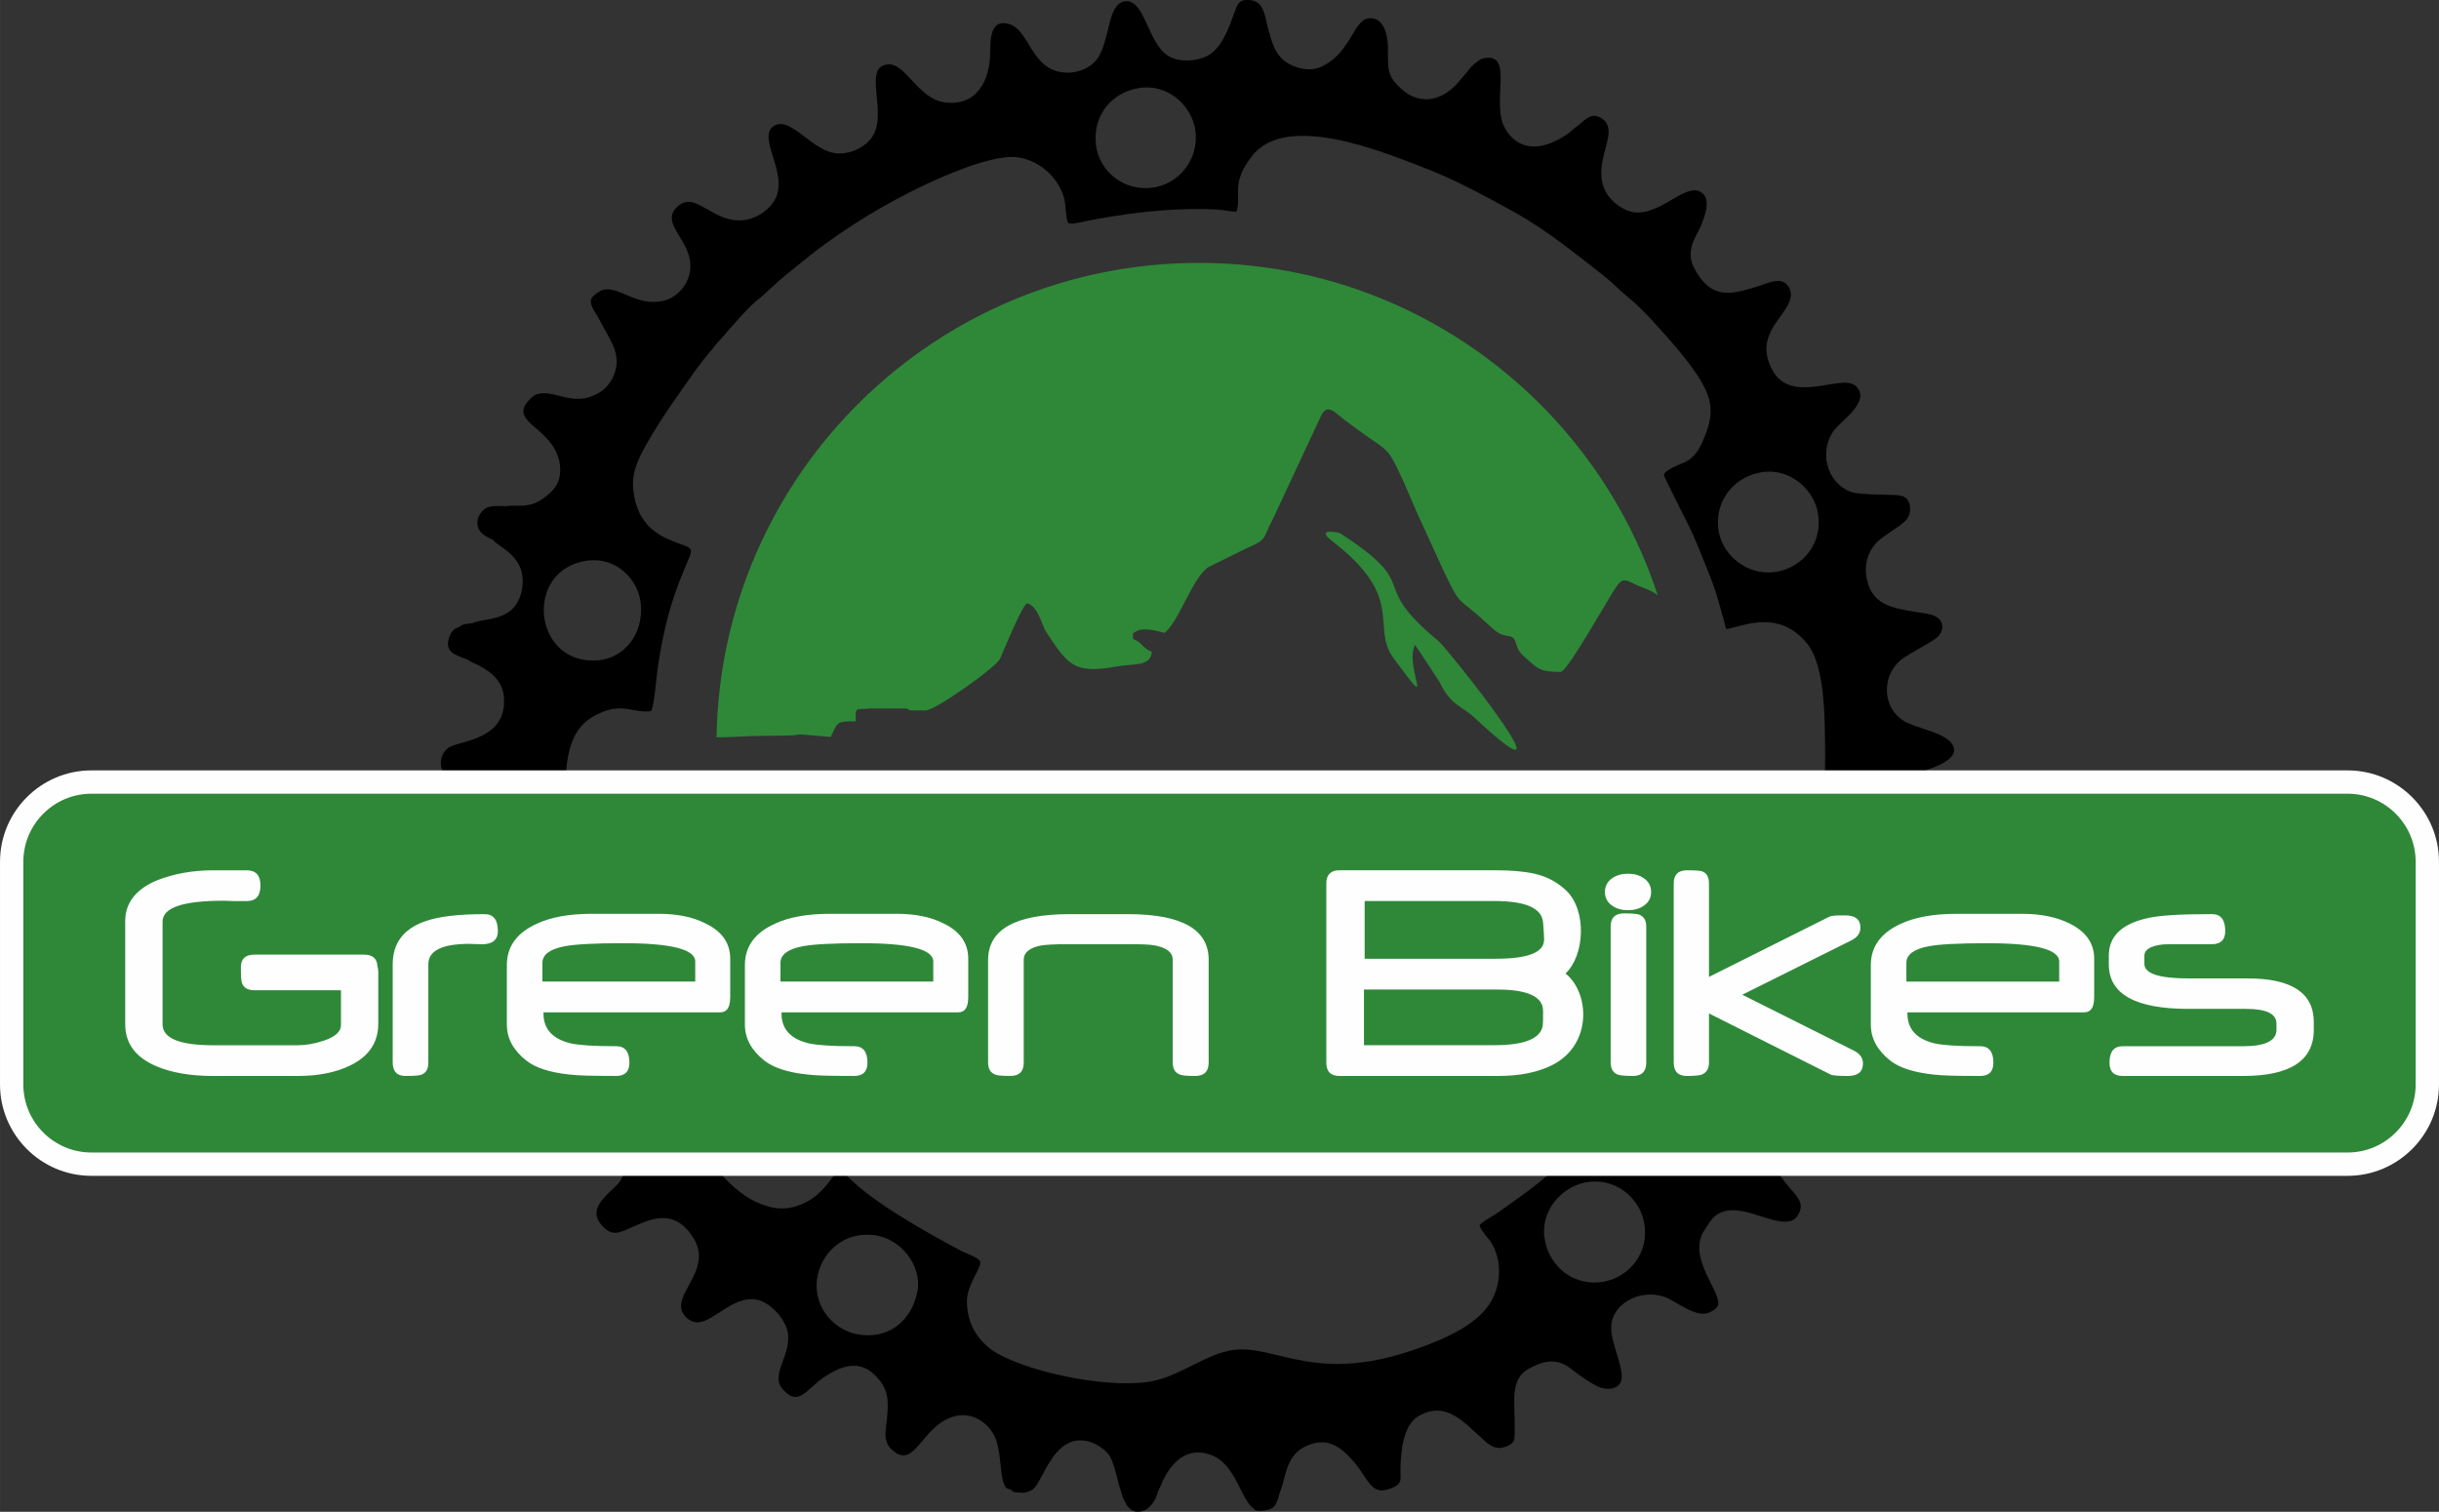
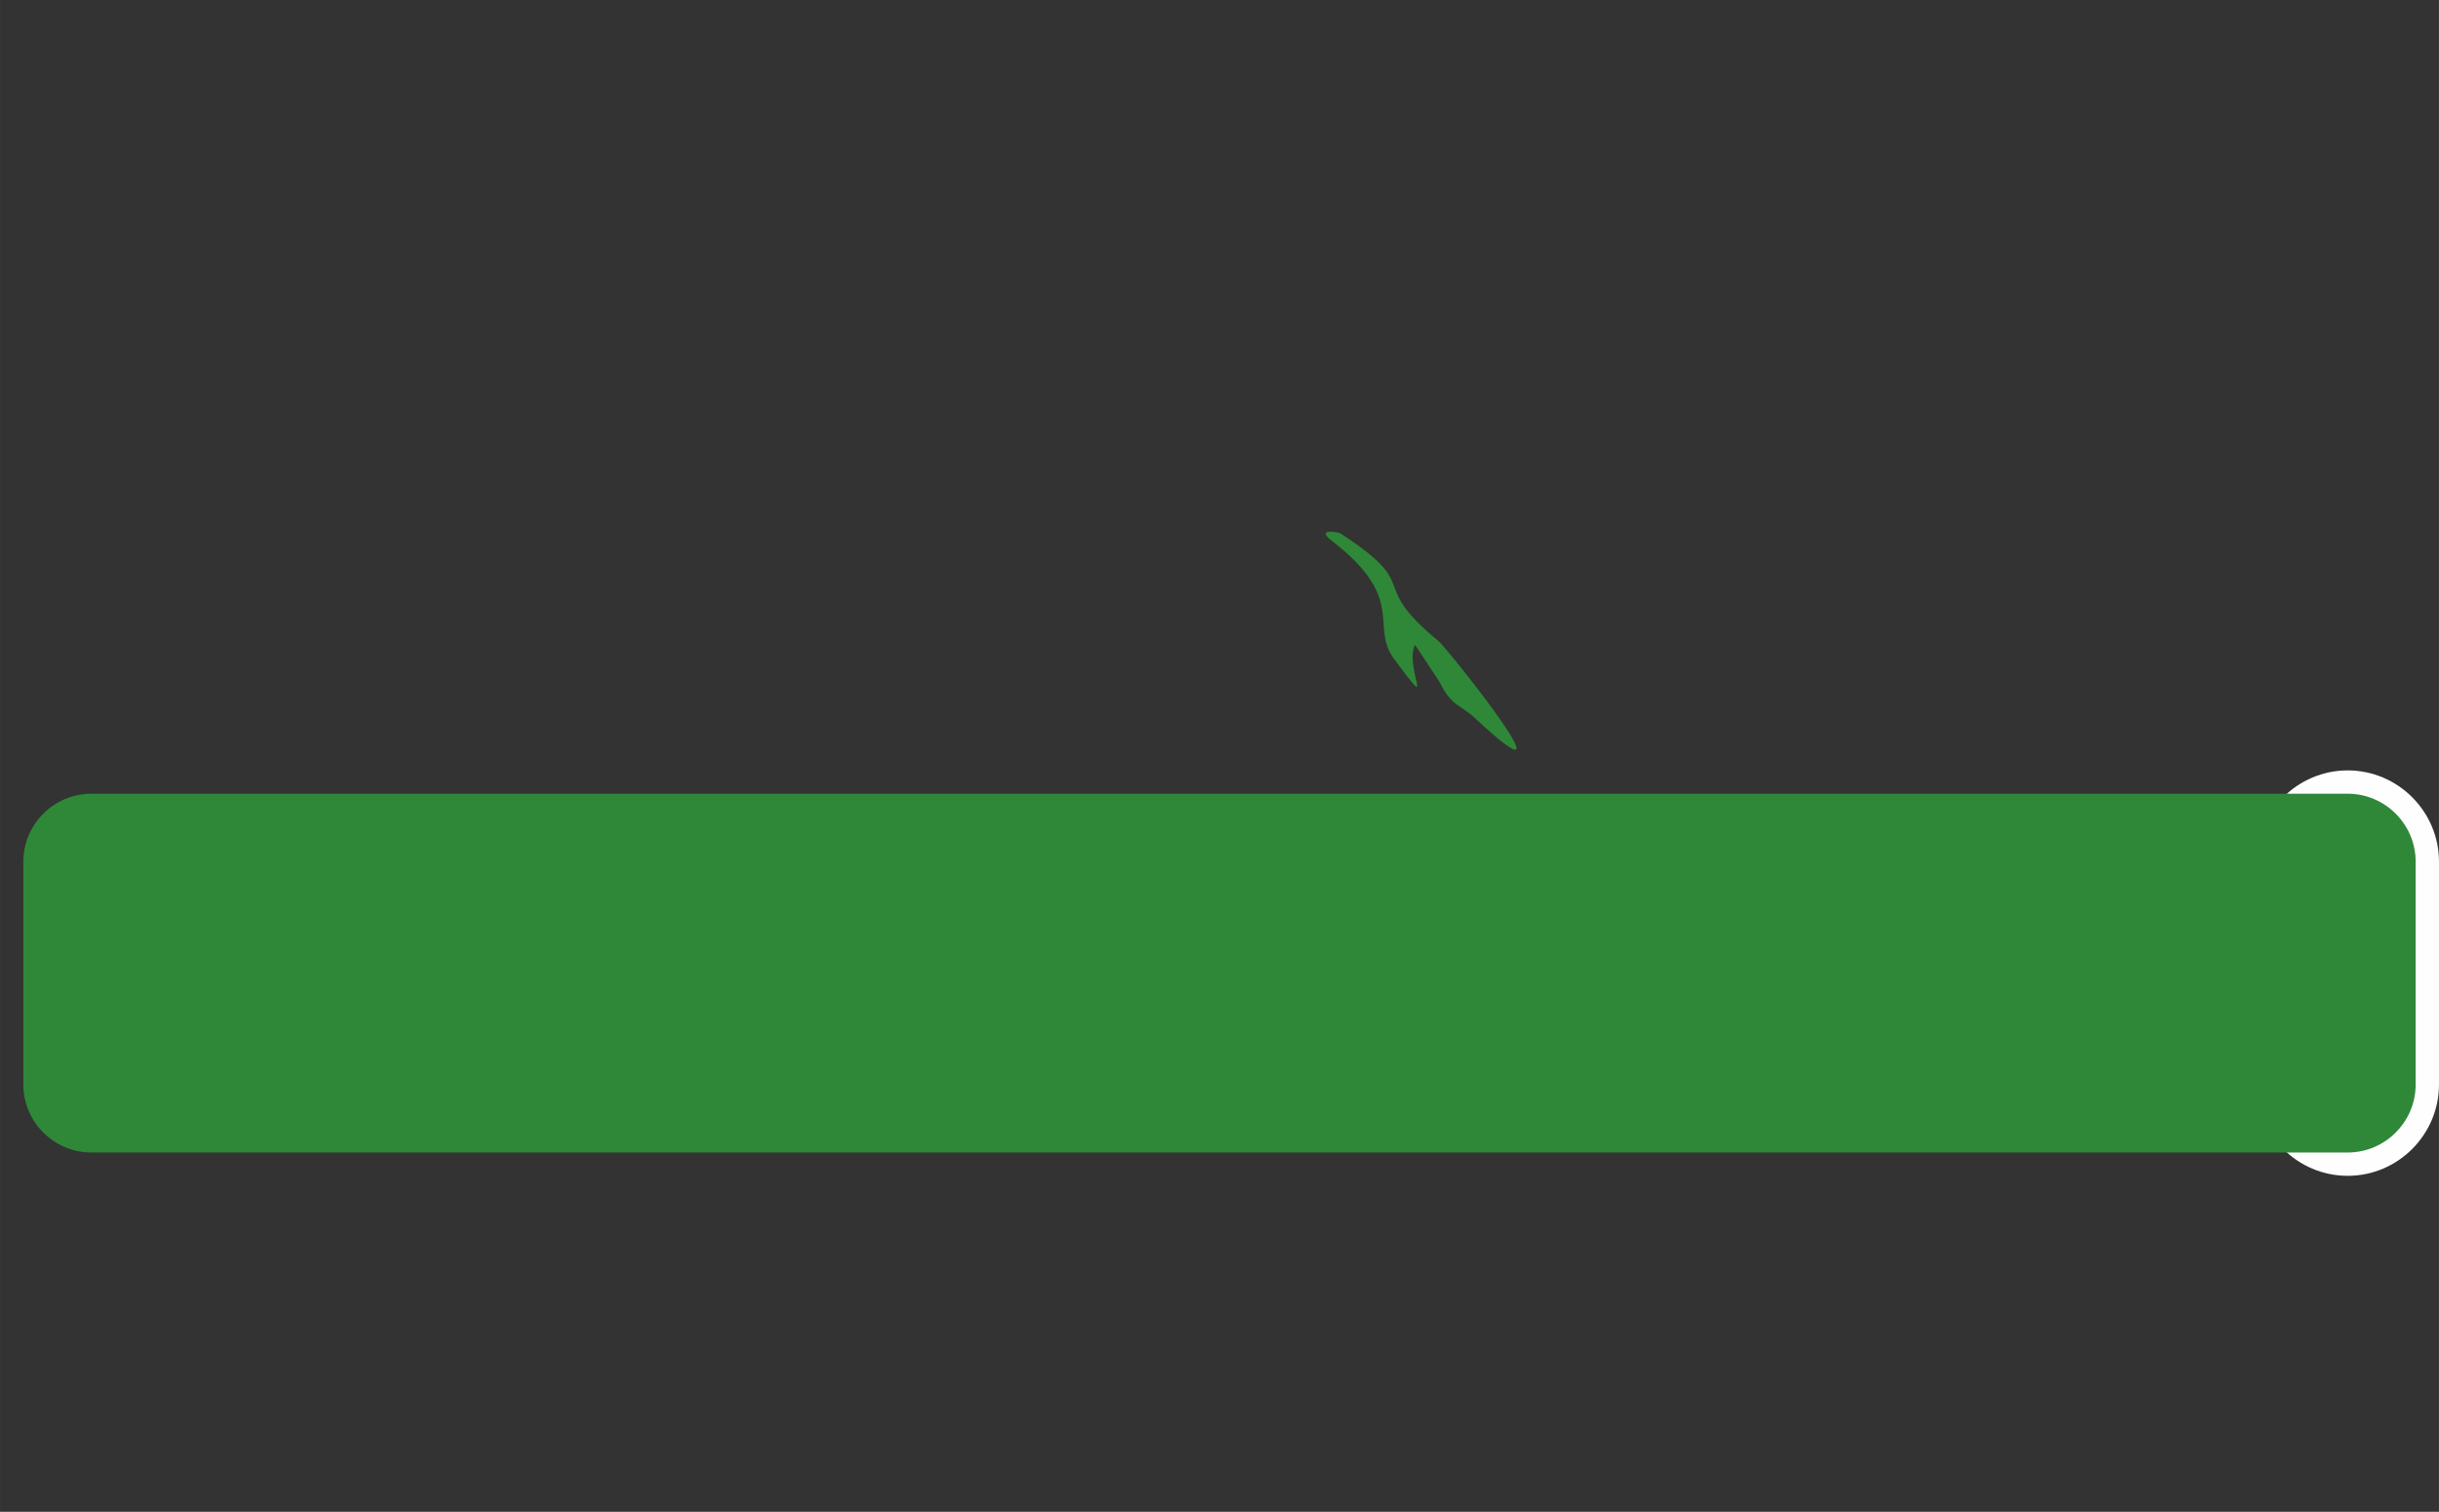
<svg xmlns="http://www.w3.org/2000/svg" xml:space="preserve" width="51.359mm" height="31.838mm" version="1.1" style="shape-rendering:geometricPrecision; text-rendering:geometricPrecision; image-rendering:optimizeQuality; fill-rule:evenodd; clip-rule:evenodd" viewBox="0 0 1072.72 665">
  <rect x="0" y="0" width="1072.72" height="665" fill="#333333" stroke="none" />
  <defs>
    <style type="text/css">
   
    .fil2 {fill:#FEFEFE}
    .fil3 {fill:#FEFEFE;fill-rule:nonzero}
    .fil1 {fill:#2E8838;fill-rule:nonzero}
    .fil0 {fill:black;fill-rule:nonzero}
   
  </style>
  </defs>
  <g id="Ebene_x0020_1">
-     <path class="fil0" d="M500.65 38.79c12.91,-2.27 23.36,7.57 25.07,18.35 1.9,13.44 -7.79,23.84 -18.42,25.36 -13.1,1.89 -23.74,-7.19 -25.26,-18.55 -1.71,-13.62 7.41,-23.27 18.61,-25.17zm258.49 237.86c5.13,0 22.22,-9.84 35.52,6.25 7.03,8.52 7.79,26.87 7.98,40.12 1.14,44.09 -6.08,82.69 -22.6,121.29 -4.56,10.6 -10.45,22.52 -16.33,31.79 -6.46,10.03 -11.78,21 -22.41,25.74 -8.55,3.59 -20.51,2.65 -27.73,-3.79 -7.41,-6.43 -4.18,-8.51 -13.1,0.19 -1.33,1.51 -2.28,2.08 -3.23,3.03 -4.56,4.92 -9.12,8.14 -13.29,12.68 -3.8,3.78 -9.5,8.14 -14.05,11.54l-11.4 8.14c-2.28,1.51 -6.65,3.78 -7.79,5.3 0.38,1.89 3.42,5.3 4.75,7 5.7,8.51 4.75,20.25 -0.57,28 -5.89,8.7 -18.04,14.38 -29.44,18.54 -46.15,17.22 -63.44,-0.95 -82.81,1.32 -11.58,1.51 -22.41,10.6 -34.38,13.44 -17.28,4.16 -53.18,-2.65 -69.7,-11.92 -7.98,-4.73 -13.29,-12.49 -13.29,-22.9 0,-7.38 6.46,-14.76 5.89,-17.41 -1.14,-2.08 -5.7,-3.41 -7.98,-4.54 -14.62,-7.76 -39.51,-21.57 -50.52,-33.12 -3.61,-3.59 -3.8,-2.84 -6.65,0.76 -2.66,3.59 -5.32,6.81 -9.31,9.46 -5.51,3.4 -11.78,5.3 -19.18,3.03 -14.24,-3.97 -24.12,-18.17 -32.1,-29.52 -9.12,-12.87 -16.52,-23.65 -24.12,-38.03 -15,-28 -25.45,-59.98 -30.58,-93.1 -1.9,-12.68 -3.8,-33.12 1.33,-44.66 2.66,-6.06 6.27,-9.27 12.53,-11.92 9.69,-4.16 14.62,0.57 21.84,-0.57 1.52,-3.59 2.09,-13.81 2.85,-18.92 1.71,-12.11 4.56,-24.79 8.74,-35.95 7.41,-20.06 9.31,-14.95 -3.42,-20.44 -9.69,-3.97 -15.19,-11.16 -16.14,-22.9 -0.57,-8.14 3.42,-14.76 6.27,-19.87 6.27,-10.97 13.67,-21.19 20.89,-31.41 2.09,-2.65 3.42,-4.73 5.7,-7.38 2.09,-2.27 3.8,-4.92 5.89,-7 4.56,-5.11 10.83,-12.68 15.58,-16.65 4.75,-3.78 8.92,-8.33 14.05,-12.3l10.83 -8.71c15,-11.54 31.53,-21.57 48.62,-29.71 8.74,-4.16 28.87,-13.06 39.88,-12.49 10.26,0.76 18.8,8.33 21.65,17.41 1.14,3.22 0.76,8.89 1.9,11.54 0.19,0 0.38,0 0.38,0.19l1.52 0.19c0.76,0 1.71,-0.38 2.28,-0.38 20.13,-4.16 40.65,-6.81 61.16,-5.86 3.23,0.19 6.08,0.95 8.74,0.95 2.47,-6.62 -2.85,-12.11 6.84,-24.41 14.81,-19.49 57.36,-1.89 73.31,4.16 14.81,5.49 29.06,13.25 42.73,20.82 13.86,7.76 26.59,18.17 39.13,28 3.61,2.84 7.03,6.43 10.26,9.08 6.65,5.3 14.05,14 19.56,20.25 4.37,4.92 10.64,12.87 13.48,18.36 4.94,9.08 3.8,15.71 -0.38,25.17 -1.52,3.4 -3.8,6.81 -7.22,8.52 -2.09,1.13 -9.69,3.59 -9.69,6.06 0,0.38 9.31,18.92 10.45,21.19 3.61,7 6.27,14.38 9.5,22.33 3.04,7.38 5.13,15.52 7.41,24.03zm13.68 -68.5c13.48,-3.41 24.5,6.62 26.59,16.84 4.18,20.44 -18.42,34.06 -34.38,22.71 -15.57,-10.97 -11.21,-34.82 7.79,-39.55zm-514.13 38.41c12.15,-1.51 22.22,8.14 23.17,19.3 1.14,13.25 -7.41,23.65 -18.8,24.6 -28.68,2.46 -33.24,-40.31 -4.37,-43.9zm420.49 296.9c-1.14,-12.49 9.31,-22.71 20.32,-23.65 12.91,-1.13 23.17,8.89 23.93,20.44 1.14,12.68 -8.54,22.9 -20.32,23.84 -13.29,0.95 -22.79,-8.89 -23.93,-20.63zm-275.58 24.03c-2.09,12.3 -11.59,21.38 -24.88,19.68 -11.59,-1.32 -21.08,-11.92 -19.37,-24.6 1.52,-10.98 11.21,-20.82 24.69,-19.3 12.53,1.32 21.27,13.81 19.56,24.22zm-195.81 -293.3c-1.14,0 -2.28,0.19 -3.42,0.38 -0.95,0.19 -0.76,0.19 -1.33,0.57 -1.9,0.95 -0.38,0 -1.14,0.76 -1.9,0.38 -3.23,1.7 -3.99,3.59 -3.23,7.38 2.85,8.71 6.46,10.22l0.76 0.19c0.76,0.38 1.33,0.76 2.28,1.33 6.84,3.03 13.67,7.19 14.24,15.7 1.14,17.98 -17.85,18.73 -23.74,21.57 -3.04,1.7 -5.32,5.86 -3.23,10.79 1.9,4.92 12.72,3.22 20.7,9.27 5.13,3.97 8.74,13.06 4.56,21.38 -5.7,11.35 -25.07,9.08 -20.32,22.52 1.52,4.16 5.32,3.97 10.26,4.35 11.02,0.76 15.77,1.89 19.37,10.6 4.18,10.03 -0.38,16.27 -5.89,20.81 -8.17,6.44 -14.81,8.71 -9.88,17.22 3.61,6.24 14.62,-0.76 24.88,3.4 5.13,2.08 11.97,10.6 9.88,18.92 -0.76,3.03 -3.8,7.95 -5.32,9.84 -2.47,2.84 -4.94,4.73 -7.22,7.57 -2.85,3.22 -2.28,7.38 0.38,10.6 2.85,3.6 7.41,0.76 11.21,-0.38 8.92,-2.46 17.85,-2.84 22.6,3.59 4.18,5.87 7.41,16.08 1.71,21.95 -5.51,5.68 -13.29,10.97 -6.84,18.17 6.08,6.62 9.12,1.51 20.7,-2.27 9.11,-2.84 15,0.38 19.75,8.14 8.55,14.38 -11.4,25.36 -3.99,33.87 8.55,9.84 18.04,-9.27 31.34,-7.19 6.08,0.95 13.48,8.89 14.05,15.51 0.95,9.65 -7.98,17.79 -2.28,24.03 7.03,7.95 10.26,-0.19 18.23,-5.49 6.27,-4.16 14.62,-7.95 21.65,-1.32 7.03,6.43 6.84,11.92 5.51,22.9 -0.76,4.92 -0.19,8.52 3.42,11.16 9.31,7.38 12.15,-10.6 25.64,-15.14 8.93,-3.03 16.52,3.22 18.99,9.27 3.42,8.33 1.33,22.9 6.65,22.52 0.76,0.76 0,0.38 1.14,0.95 0.57,0.38 0.95,0.38 1.52,0.38 1.14,0.19 2.28,0.19 3.42,0.19 3.8,-0.76 4.75,-2.08 6.46,-5.11 3.42,-5.86 7.22,-15.52 15.39,-17.6 6.46,-1.51 12.72,2.65 15.38,6.06 2.47,3.41 3.61,11.54 5.32,16.08 0.57,2.46 1.52,4.35 2.66,6.24 1.14,1.51 2.66,3.03 5.51,2.65 3.99,-0.19 7.41,-5.11 7.98,-8.71 1.33,-2.46 2.09,-4.92 3.42,-7.19 4.56,-7.76 11.02,-12.49 20.32,-8.89 10.83,4.16 12.91,20.25 18.61,23.46 0.38,0.38 -0.38,0.57 1.52,0.95 0.95,0.19 1.33,0 2.09,0 1.9,-0.19 3.04,-0.57 3.61,-0.76 2.47,-0.76 3.23,-4.35 3.99,-6.81 0.95,-2.46 1.9,-5.87 2.47,-8.33 1.71,-6.06 3.99,-10.03 8.74,-12.3 9.69,-4.73 15.57,0 21.46,6.62 7.03,8.33 7.6,15.9 17.66,11.17 3.61,-1.7 2.85,-3.41 2.85,-7.95 0.19,-7.95 1.14,-19.3 7.98,-23.28 12.15,-7 19.94,2.84 28.11,10.03 1.33,1.32 3.99,3.78 6.84,3.97 2.47,0.19 6.27,-1.32 7.03,-3.4 0.76,-2.27 -0.19,-16.08 0.19,-20.82 0.95,-7 3.42,-9.46 8.93,-11.92 6.27,-3.03 11.59,-2.27 16.14,1.51 2.66,2.08 8.74,6.62 12.91,8.14 2.85,0.95 6.65,0.57 8.17,-1.51 3.8,-4.35 -3.99,-17.41 -3.61,-25.36 0.57,-11.16 14.81,-17.6 25.64,-12.11 3.99,2.08 9.88,6.43 14.81,6.43 2.85,0 6.27,-2.08 6.65,-4.16 0.76,-6.06 -13.3,-20.44 -6.46,-31.98 1.14,-1.89 3.04,-4.73 4.18,-6.06 9.69,-9.27 25.45,4.16 34.38,1.32 2.47,-0.76 4.18,-3.78 4.18,-6.62 -0.19,-2.84 -2.66,-5.3 -3.99,-6.81 -2.85,-3.59 -6.65,-7.19 -7.79,-13.25 -1.33,-6.62 1.33,-12.11 4.75,-15.52 11.21,-10.6 25.64,3.22 33.81,-3.78 5.32,-4.54 0.57,-9.84 -3.04,-13.44 -3.99,-3.78 -7.41,-6.62 -9.69,-11.35 -2.28,-5.3 -0.57,-12.49 2.28,-16.46 9.69,-12.49 26.02,-2.65 32.1,-10.22 2.09,-2.65 1.71,-5.68 -0.76,-7.95 -9.88,-9.65 -24.69,-14 -15.38,-31.41 6.08,-11.16 25.07,-6.81 29.25,-12.87 7.03,-10.03 -13.29,-12.11 -19.75,-19.87 -7.22,-8.7 -3.61,-22.33 8.17,-26.87 4.56,-1.89 21.65,-5.68 16.52,-13.43 -3.42,-5.11 -16.33,-6.81 -21.46,-10.22 -9.88,-6.44 -9.31,-21.19 0.38,-27.63 3.99,-2.65 8.93,-5.11 13.29,-7.95 5.13,-3.22 5.32,-10.03 -3.04,-11.35 -13.29,-2.27 -23.93,-2.46 -26.59,-15.33 -1.33,-6.06 0.38,-11.92 4.37,-16.08 3.23,-3.22 8.55,-5.87 11.97,-8.89 1.9,-1.7 3.23,-3.97 2.47,-7.76 -0.76,-3.03 -2.66,-3.97 -5.89,-4.16 -4.37,-0.19 -16.52,-0.19 -19.75,-1.32 -11.58,-4.35 -14.24,-18.92 -7.22,-27.63 3.23,-3.97 16.14,-12.68 9.12,-19.11 -6.84,-5.87 -30.96,10.6 -38.17,-10.41 -5.13,-14.38 10.07,-21.57 9.69,-30.09 -0.19,-2.84 -2.28,-5.68 -5.51,-5.68 -2.85,0 -6.08,1.51 -8.55,2.27 -12.91,4.16 -21.27,5.87 -28.49,-7.95 -3.23,-6.25 -0.76,-11.35 1.9,-16.27 1.71,-3.41 5.7,-12.49 2.28,-16.08 -6.46,-7 -17.85,8.89 -30.01,7.95 -5.51,-0.57 -10.45,-4.73 -12.72,-8.52 -7.79,-13.62 7.6,-27.63 -2.85,-33.3 -4.37,-2.27 -7.22,1.89 -10.45,4.16 -0.95,0.76 -1.71,1.32 -2.66,2.27 -9.31,7 -21.46,10.41 -28.49,-1.32 -6.65,-10.97 3.99,-33.11 -8.93,-31.22 -1.71,0.19 -2.66,0.95 -3.61,1.7 -1.14,0.95 -2.09,1.51 -2.85,2.65l-4.75 5.67c-7.98,9.65 -18.8,11.35 -27.54,1.7 -4.75,-4.92 -3.8,-8.52 -3.99,-16.65 -0.19,-5.86 -2.09,-13.43 -8.74,-12.49 -6.46,0.95 -7.98,15.89 -20.89,21.38 -5.51,2.46 -12.72,0 -16.33,-3.03 -3.8,-3.22 -5.13,-7.95 -6.84,-14.19 -1.52,-6.24 -1.9,-12.3 -9.12,-12.3 -3.8,0 -4.37,2.27 -5.51,5.3 -2.47,6.81 -5.51,15.89 -11.96,19.3 -4.75,2.46 -12.35,3.03 -17.28,0 -8.74,-5.3 -10.07,-23.65 -18.04,-24.03 -5.7,-0.19 -7.22,7.38 -8.36,12.3 -1.52,5.86 -2.85,11.54 -6.27,14.76 -3.61,3.4 -9.88,5.49 -16.15,3.78 -11.77,-3.22 -12.72,-18.54 -21.27,-20.81 -7.79,-2.27 -8.17,6.06 -8.17,12.3 0,12.3 -5.89,24.22 -20.13,22.14 -11.58,-1.51 -17.09,-17.41 -24.88,-16.65 -11.59,0.95 0.57,21.95 -7.22,32.36 -2.66,3.41 -7.6,6.81 -14.43,6.81 -11.4,-0.19 -20.89,-16.84 -28.49,-12.11 -7.79,4.92 6.84,21 0.38,32.55 -2.09,3.78 -6.84,7.57 -12.35,8.7 -15,2.65 -22.22,-13.81 -30.77,-5.49 -8.17,8.14 9.69,15.89 5.32,30.47 -1.52,4.92 -5.7,9.27 -10.83,10.6 -11.77,2.84 -18.61,-5.67 -26.02,-4.92 -2.09,0.19 -5.51,2.84 -6.08,4.16 -0.76,2.84 1.71,5.68 2.85,7.76 1.33,2.27 2.47,4.73 3.61,6.62 2.47,4.54 5.89,9.84 4.37,16.46 -1.33,5.68 -4.94,9.65 -9.5,11.54 -6.27,2.84 -11.02,1.32 -17.28,-0.19 -2.85,-0.76 -6.46,-1.14 -8.93,0.19 -1.52,0.95 -4.18,3.59 -4.75,5.67 -2.28,7.38 14.43,10.6 15.95,25.55 0.57,7.57 -3.04,10.98 -7.22,14 -6.46,4.73 -10.64,2.84 -17.09,3.59 -3.04,-0.19 -6.08,-0.19 -8.17,0.76 -1.52,0.76 -3.23,3.03 -3.61,4.54 -1.52,5.68 3.23,8.14 6.65,9.46 1.33,3.03 15.76,7 12.53,22.52 -3.04,14 -16.33,11.54 -21.65,14.19z" />
-     <path class="fil1" d="M527.35 115.65c94.2,0 174.05,61.38 201.78,146.32 -2.2,-2.06 -5.41,-2.96 -8.42,-4.24 -9.33,-3.99 -5.84,-6.03 -20.27,17.63 -2.16,3.53 -11.82,20.18 -14.12,20.18 -5.25,0 -8.89,-0.25 -12.28,-3.5l-4.39 -3.84c-3.05,-2.95 -2.58,-6.22 -4.09,-7.57 -1.83,-1.63 -4.49,-0.06 -8.58,-3.77l-4.01 -3.54c-12.34,-11.49 -10.02,-5.39 -18.33,-22.83l-11.42 -24.94c-2.67,-6.12 -8.12,-19.49 -11.51,-24.84 -2.31,-3.65 -6.54,-6.03 -10.06,-8.46l-10.3 -7.53c-3.84,-2.89 -7.38,-7.67 -10.26,-1.95l-21.4 45.84c-4.53,8.06 -1.56,8.36 -11.46,12.55l-16.52 8.18c-7.03,3.97 -13.4,24.86 -19.65,29.05 -1.53,-0.36 -8.68,-2.81 -12.33,-0.67 -2.05,1.21 -1.32,0.26 -1.39,3.41 3.56,0.95 4.56,4.51 8.23,5.49 -0.15,6.7 -8.51,5.3 -14.82,6.45 -19.55,3.57 -21.83,-0.31 -31.73,-15.26 -1.77,-2.68 -3.38,-11.23 -8.34,-12.45 -2.71,1.99 -10.28,21.1 -11.89,24.46 -1.89,3.93 -28.56,22.67 -32.55,22.67l-5.49 0c-3.77,0 -0.53,-0.28 -3.2,-0.85l-16.13 0.04c-6.28,0.62 -6.2,-0.99 -6.06,5.61 -8.72,0 -7.85,0.33 -10.98,6.86 -25.61,-2.13 -2.61,-0.41 -29.63,-0.47 -7.15,-0.02 -12.84,0.66 -20.6,0.66l-0.02 0c1.89,-115.58 96.16,-208.7 212.19,-208.7z" />
-     <path class="fil2" d="M40.15 338.88l992.42 0c22.08,0 40.15,18.07 40.15,40.15l0 98.04c0,22.08 -18.07,40.15 -40.15,40.15l-992.42 0c-22.08,0 -40.15,-18.07 -40.15,-40.15l0 -98.04c0,-22.08 18.07,-40.15 40.15,-40.15z" />
+     <path class="fil2" d="M40.15 338.88l992.42 0c22.08,0 40.15,18.07 40.15,40.15l0 98.04c0,22.08 -18.07,40.15 -40.15,40.15c-22.08,0 -40.15,-18.07 -40.15,-40.15l0 -98.04c0,-22.08 18.07,-40.15 40.15,-40.15z" />
    <path class="fil1" d="M40.15 349.14l992.42 0c16.44,0 29.89,13.45 29.89,29.89l0 98.04c0,16.44 -13.45,29.89 -29.89,29.89l-992.42 0c-16.44,0 -29.89,-13.45 -29.89,-29.89l0 -98.04c0,-16.44 13.45,-29.89 29.89,-29.89z" />
    <path class="fil1" d="M589.43 234.57c37.46,24.33 10.91,20.75 43.22,47.4 4.03,3.33 63.89,78.49 15.64,33.53 -5.73,-5.34 -9.81,-4.69 -15.13,-15.45 -0.15,-0.31 -10.28,-15.72 -10.85,-16.41 -4.79,10.37 10.11,32.32 -9.28,6.06 -10.5,-14.22 5.78,-26.41 -27.12,-51.68 -7.77,-5.97 2.97,-3.81 3.52,-3.46z" />
-     <path class="fil3" d="M166.36 450.33c0,8.21 -4.08,14.32 -12.24,18.3 -6.33,3.12 -14.04,4.66 -23.16,4.66l-37.38 0c-9.81,0 -18.04,-1.42 -24.71,-4.23 -9.2,-3.88 -13.81,-10.04 -13.81,-18.5l0 -45.31c0,-8.11 4.69,-14.14 14.07,-18.04 7.4,-2.91 15.61,-4.38 24.56,-4.38l14.85 0c4,0 6.01,2.23 6.01,6.72 0,4.53 -2,6.82 -6.01,6.82l-2.23 0 -1.47 0 -0.84 0c-0.43,0 -0.68,0 -0.74,0 -1.14,-0.05 -2.15,-0.08 -3.04,-0.1 -0.89,-0.03 -1.62,-0.05 -2.15,-0.05 -17.71,0 -26.58,3.07 -26.58,9.2l0 45.16c0,6.13 7.43,9.2 22.3,9.2l37.2 0c3.57,0 7.38,-0.66 11.38,-2 5.04,-1.7 7.58,-3.95 7.58,-6.84l0 -15.36 -5.85 0 -16.26 0 -16.03 0c-2.89,0 -4.69,-1.09 -5.42,-3.27 -0.3,-0.89 -0.46,-3.17 -0.46,-6.82 0,-3.72 1.98,-5.57 5.93,-5.57l15.98 0 16.26 0 15.98 0c3.78,0 5.75,1.69 5.92,5.09 0.24,0.73 0.37,1.58 0.37,2.56l0 22.78zm851.31 2.61c0,13.55 -10.34,20.35 -31.05,20.35l-53.02 0c-3.87,0 -5.8,-1.95 -5.8,-5.83 0,-4.84 1.93,-7.25 5.78,-7.25l52.99 0c9.78,0 14.67,-2.41 14.67,-7.25l0 -2.69c0,-4.33 -4.44,-6.49 -13.33,-6.49l-25.39 0c-23.34,0 -35.02,-6.51 -35.02,-19.57l0 -3.85c0,-8.67 5.89,-14.16 17.66,-16.63 2.39,-0.5 5.85,-0.94 10.44,-1.22 4.56,-0.28 10.31,-0.41 17.26,-0.41 3.9,0 5.85,2.48 5.85,7.43 0,3.88 -1.95,5.8 -5.85,5.8l-11.28 0c-5.9,0 -9.46,0.01 -10.62,0.15 -5.2,0.64 -7.81,2.31 -7.81,4.82l0 3.7c0,4.26 6.51,6.39 19.51,6.39l25.98 0c19.34,0 29.02,6.41 29.02,19.23l0 3.3zm-96.63 -14.09c0,4.3 -1.45,6.46 -4.36,6.46l-77.75 0 0 0.53c0,6.79 3.95,11.19 11.89,13.1 1.71,0.41 4.23,0.71 7.53,0.94 3.29,0.23 7.5,0.33 12.6,0.33 3.85,0 5.78,2.41 5.78,7.25 0,3.88 -1.93,5.83 -5.78,5.83 -5.25,0 -9.56,-0.04 -12.9,-0.13 -3.32,-0.09 -5.85,-0.29 -7.6,-0.48 -8.61,-0.93 -14.93,-2.91 -18.98,-6.08 -5.75,-4.51 -8.64,-9.78 -8.64,-15.89l0 -26.18c0,-8.21 4.47,-14.22 13.33,-18.25 6.12,-2.78 14.12,-4.31 24.15,-4.31l29.2 0c8.19,0 14.93,1.46 20.38,4.08 7.41,3.56 11.18,8.7 11.18,15.66l0 17.13zm-15.36 -7.07l0 -8.82c0,-5.37 -10.57,-8.06 -31.73,-8.06 -12.47,0 -21.01,0.46 -25.65,1.34 -6.56,1.25 -9.83,3.68 -9.83,7.32l0 8.21 67.21 0zm-86.32 36.01c0,3.67 -2.21,5.5 -6.61,5.5 -4.16,0 -6.71,-0.17 -7.58,-0.61l-53.52 -26.89 0 21.57c0,2.76 -1.08,4.43 -3.12,5.32 -0.69,0.3 -2.84,0.61 -6.61,0.61 -3.85,0 -5.78,-1.95 -5.78,-5.88l0 -78.79c0,-3.88 1.93,-5.8 5.78,-5.8 3.62,0 5.85,0.17 6.69,0.46 2.02,0.7 3.04,2.49 3.04,5.35l0 41.05 0.08 0 52.79 -26.41c1.25,-0.63 3.7,-0.61 7.12,-0.61 4.41,0 6.61,1.8 6.61,5.42 0,2.38 -1.34,4.25 -4,5.58l-47.97 23.9 49.09 24.58c2.67,1.33 4,3.22 4,5.65zm-93.16 -75.45c0,2.59 -1.09,4.62 -3.27,6.11 -1.87,1.27 -4.18,1.93 -6.89,1.93 -2.71,0 -5.03,-0.65 -6.89,-1.93 -2.18,-1.49 -3.27,-3.52 -3.27,-6.11 0,-2.56 1.09,-4.58 3.27,-6.08 1.88,-1.29 4.18,-1.93 6.89,-1.93 2.71,0 5.02,0.64 6.89,1.93 2.18,1.5 3.27,3.52 3.27,6.08zm-2.13 74.99c0,3.97 -1.95,5.96 -5.88,5.96 -3.85,0 -6.03,-0.32 -6.72,-0.61 -2.01,-0.85 -3.07,-2.54 -3.07,-5.35l0 -59.76c0,-3.88 1.98,-5.8 5.9,-5.8 3.78,0 5.94,0.27 6.61,0.53 2.07,0.82 3.14,2.49 3.14,5.27l0 59.76zm-41.26 1.12c-6.33,3.22 -14.3,4.84 -23.87,4.84l-69.82 0c-3.85,0 -5.78,-1.95 -5.78,-5.88l0 -78.79c0,-3.88 1.93,-5.8 5.78,-5.8l68.86 0c6.18,0 11.83,0.39 16.9,1.5 5.5,1.2 10.12,3.77 13.91,7.35 9.26,8.76 8.21,28.61 -0.23,36.54 10.67,8.59 11.8,31.33 -5.75,40.24zm-3.68 -55.1c0,-1.65 -0.18,-4.15 -0.46,-7.58 -0.51,-6.28 -7.6,-9.43 -21.37,-9.43l-57.1 0 0 25.39 57.78 0c14.09,0 21.14,-2.79 21.14,-8.39zm-0.46 31.3c0,-6.26 -6.79,-9.38 -20.38,-9.38l-58.39 0 0 24.48 57.28 0c13.28,0 20.4,-2.87 21.34,-8.57 0.05,-0.28 0.1,-0.99 0.13,-2.08 0.02,-1.09 0.03,-2.59 0.03,-4.46zm-147.08 22.78c0,3.9 -1.95,5.85 -5.85,5.85 -3.88,0 -6.13,-0.2 -6.77,-0.61 -2.13,-0.74 -3.19,-2.51 -3.19,-5.32l0 -45.19c0,-3.22 -2.66,-5.32 -8.01,-6.31 -0.94,-0.18 -2.38,-0.33 -4.33,-0.41 -1.95,-0.08 -4.41,-0.1 -7.37,-0.1l-26.99 0c-2.71,0 -4.99,0.05 -6.87,0.15 -1.85,0.1 -3.32,0.25 -4.41,0.43 -5.04,0.99 -7.55,3.09 -7.55,6.31l0 45.19c0,3.9 -1.93,5.85 -5.78,5.85 -3.88,0 -6.13,-0.2 -6.77,-0.61 -2.08,-0.74 -3.12,-2.51 -3.12,-5.35l0 -44.98c0,-13.48 11.96,-20.22 35.89,-20.22l25.6 0c23.69,0 35.53,6.69 35.53,20.1l0 45.21zm-105.76 -28.59c0,4.31 -1.45,6.46 -4.36,6.46l-77.75 0 0 0.53c0,6.79 3.95,11.15 11.89,13.1 1.72,0.38 4.23,0.71 7.53,0.94 3.3,0.23 7.5,0.33 12.6,0.33 3.85,0 5.78,2.41 5.78,7.25 0,3.88 -1.93,5.83 -5.78,5.83 -5.25,0 -9.56,-0.05 -12.9,-0.13 -3.32,-0.1 -5.85,-0.25 -7.6,-0.48 -8.62,-0.89 -14.93,-2.92 -18.98,-6.08 -5.75,-4.51 -8.64,-9.78 -8.64,-15.89l0 -26.18c0,-8.21 4.43,-14.29 13.33,-18.25 6.08,-2.86 14.12,-4.31 24.15,-4.31l29.19 0c8.19,0 14.98,1.37 20.38,4.08 7.45,3.47 11.18,8.69 11.18,15.66l0 17.13zm-15.36 -7.07l0 -8.82c0,-5.37 -10.57,-8.06 -31.73,-8.06 -12.47,0 -21.01,0.46 -25.65,1.34 -6.56,1.24 -9.83,3.68 -9.83,7.32l0 8.21 67.21 0zm-89.33 7.07c0,4.31 -1.45,6.46 -4.36,6.46l-77.75 0 0 0.53c0,6.79 3.95,11.15 11.89,13.1 1.72,0.38 4.23,0.71 7.53,0.94 3.29,0.23 7.5,0.33 12.59,0.33 3.85,0 5.78,2.41 5.78,7.25 0,3.88 -1.93,5.83 -5.78,5.83 -5.25,0 -9.55,-0.05 -12.9,-0.13 -3.32,-0.1 -5.85,-0.25 -7.6,-0.48 -8.62,-0.89 -14.93,-2.92 -18.98,-6.08 -5.75,-4.51 -8.64,-9.78 -8.64,-15.89l0 -26.18c0,-8.21 4.43,-14.29 13.33,-18.25 6.08,-2.86 14.12,-4.31 24.15,-4.31l29.2 0c8.19,0 14.98,1.37 20.38,4.08 7.45,3.47 11.18,8.69 11.18,15.66l0 17.13zm-15.36 -7.07l0 -8.82c0,-5.37 -10.57,-8.06 -31.73,-8.06 -12.47,0 -21.01,0.46 -25.65,1.34 -6.56,1.24 -9.83,3.68 -9.83,7.32l0 8.21 67.21 0zm-86.8 -22.25c0,3.88 -2.33,5.83 -6.97,5.83 -0.66,0 -1.57,-0.03 -2.79,-0.08 -1.22,-0.05 -2.16,-0.08 -2.79,-0.08 -12.04,0 -18.04,2.99 -18.04,8.97l0 43.24c0,2.89 -1.09,4.69 -3.27,5.42 -0.89,0.3 -3.17,0.46 -6.82,0.46 -3.73,0 -5.58,-1.98 -5.58,-5.93l0 -43.19c0,-9.3 4.76,-15.61 14.32,-18.93 5.85,-2.08 14.55,-3.12 26.08,-3.12 3.9,0 5.85,2.46 5.85,7.4z" />
  </g>
</svg>